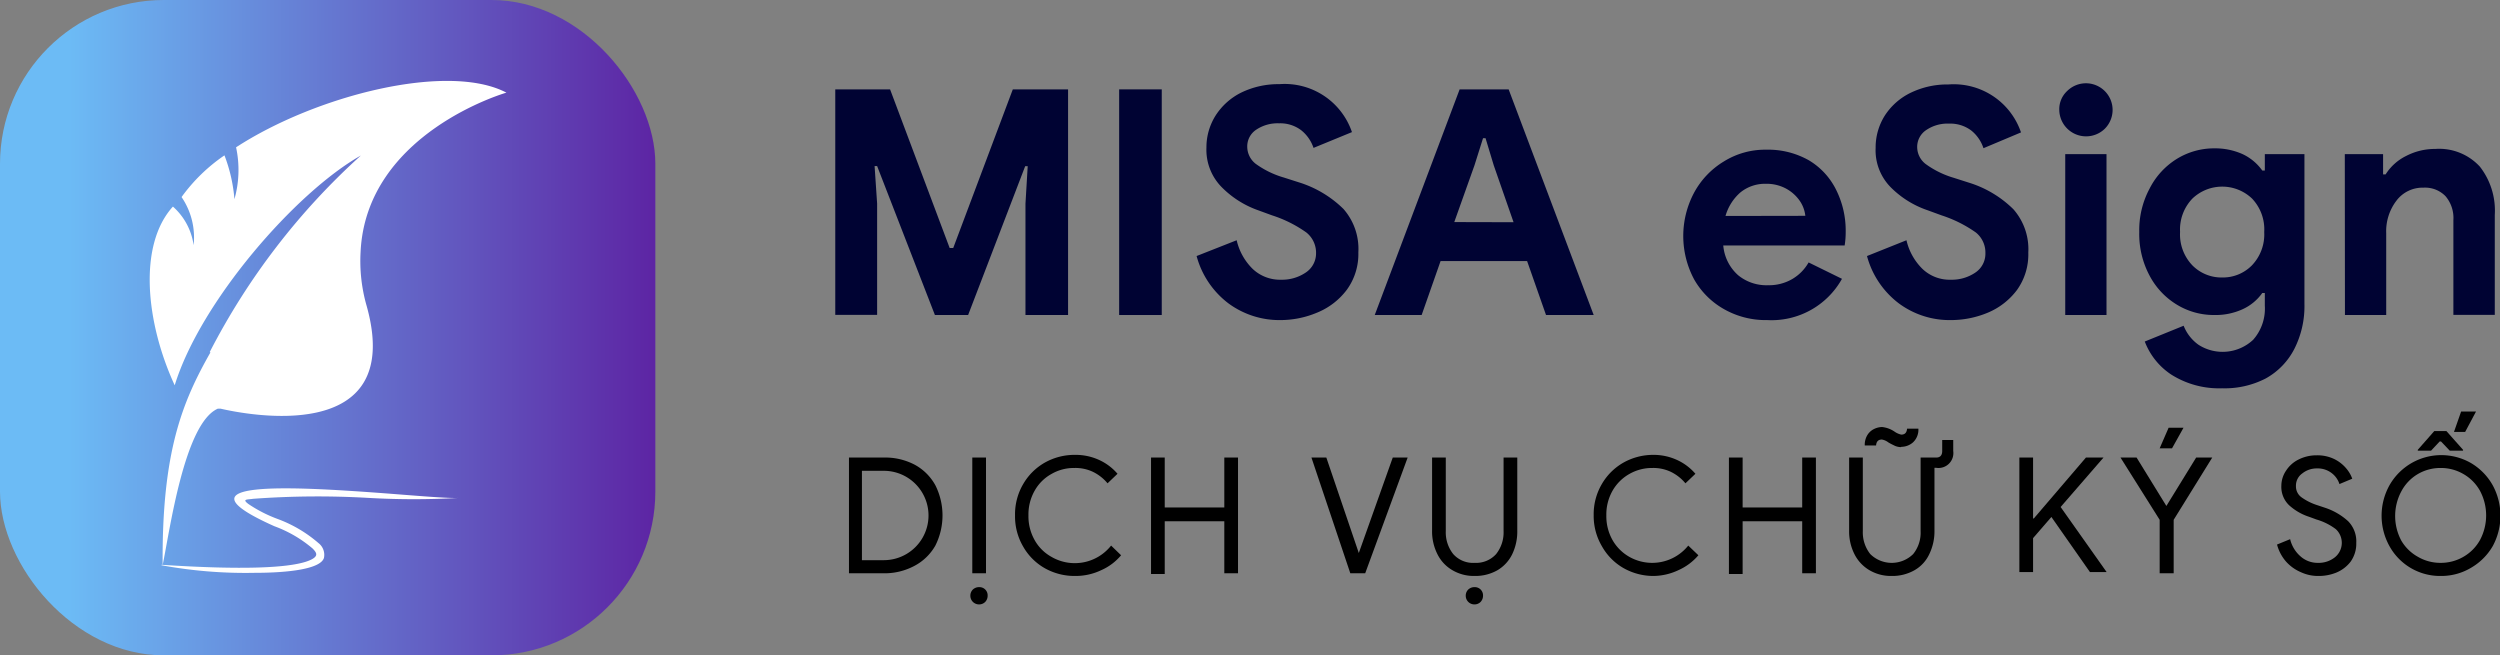
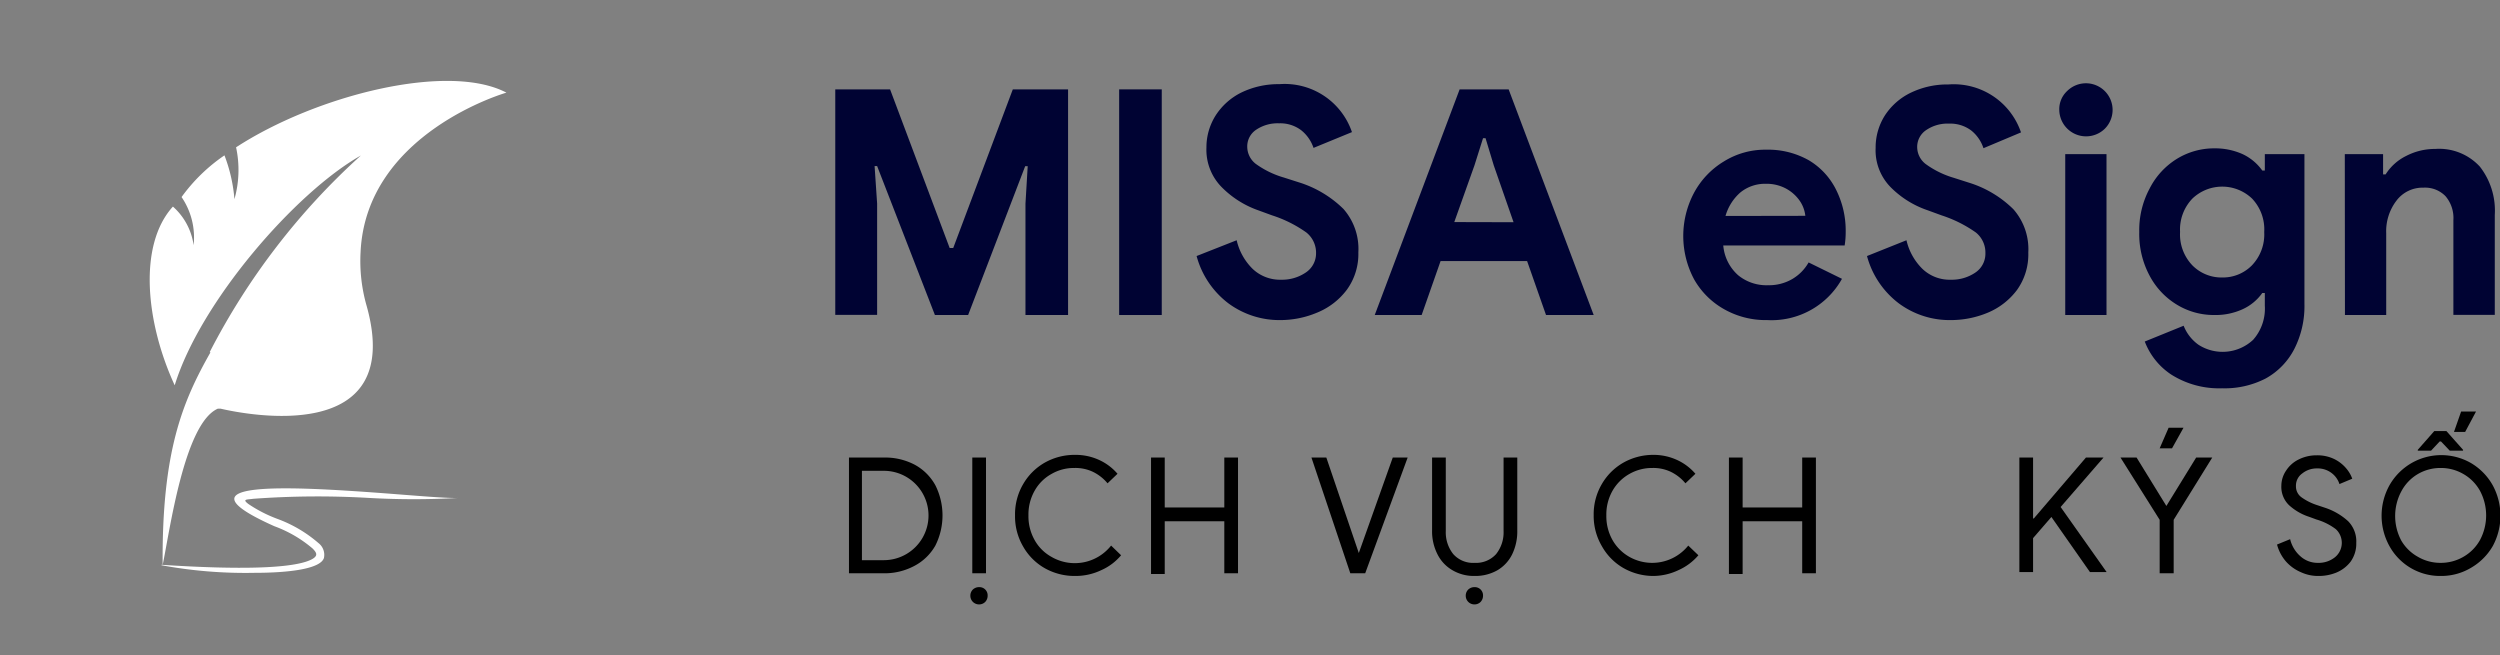
<svg xmlns="http://www.w3.org/2000/svg" viewBox="0 0 167.85 44">
  <rect x="0" y="0" width="167.85" height="44" fill="#808080" stroke="none" />
  <defs>
    <style>.cls-1{fill:none;}.cls-2{clip-path:url(#clip-path);}.cls-3{fill:url(#linear-gradient);}.cls-4{fill:#fff;}.cls-5{fill:#000333;}</style>
    <clipPath id="clip-path" transform="translate(0 0)">
-       <rect class="cls-1" width="44" height="44" rx="11" />
-     </clipPath>
+       </clipPath>
    <linearGradient id="linear-gradient" x1="1256.21" y1="674.57" x2="1256.6" y2="674.57" gradientTransform="translate(-142436.69 -76464.69) scale(113.39)" gradientUnits="userSpaceOnUse">
      <stop offset="0" stop-color="#6cbbf5" />
      <stop offset="1" stop-color="#5b139a" />
    </linearGradient>
  </defs>
  <g id="Layer_2" data-name="Layer 2">
    <g id="Layer_1-2" data-name="Layer 1">
      <g class="cls-2">
-         <rect class="cls-3" width="44" height="44" />
-       </g>
+         </g>
      <path class="cls-4" d="M10.84,37.92c5.52.36,8.4.2,9.68-.2.44-.14.65-.29.7-.43s-.06-.29-.24-.47a8.43,8.43,0,0,0-2.56-1.49c-7-3.13,1.19-2.67,7.27-2.22,2.37.18,4.42.36,5.13.32a53.44,53.44,0,0,1-6.07,0,59.12,59.12,0,0,0-7.76.06c-.36.06-.78,0-.31.35a9.18,9.18,0,0,0,1.95,1,8.87,8.87,0,0,1,2.75,1.62,1,1,0,0,1,.37,1c-.23.74-2.36,1-4.67,1a31.05,31.05,0,0,1-6.24-.51m3.24-14.31a46.35,46.35,0,0,1,10.15-13.2c-4.38,2.47-10.78,9.82-12.5,15.43-1.93-4.18-2.48-9.4-.12-12A4.24,4.24,0,0,1,13,16.46a4.82,4.82,0,0,0-.81-3.23,11.61,11.61,0,0,1,2.88-2.8,10.56,10.56,0,0,1,.67,2.94,7.19,7.19,0,0,0,.11-3.48C21.25,6.38,30.1,4.17,34,6.22c0,0-9.41,2.7-9.79,10.69a10.91,10.91,0,0,0,.41,3.64c2.63,9.45-8.16,7.27-9.8,6.89l-.12,0-.08,0c-2.26,1-3.23,8.27-3.7,10.5-.06-7.66,1.35-11,3.21-14.28" transform="translate(0 0)" />
      <path class="cls-5" d="M56.08,6h3.68l4,10.65H64L68,6h3.71V21.15H68.85V13.68L69,11.16h-.17L65,21.15H62.77l-3.88-10h-.17l.17,2.52v7.47H56.08Z" transform="translate(0 0)" />
      <path class="cls-5" d="M75.14,6H78V21.15H75.14Z" transform="translate(0 0)" />
      <path class="cls-5" d="M86,21.49a5.77,5.77,0,0,1-3.52-1.12,5.9,5.9,0,0,1-2.14-3.18l2.69-1.06a3.93,3.93,0,0,0,1.08,1.93,2.67,2.67,0,0,0,1.91.72,2.82,2.82,0,0,0,1.63-.47A1.54,1.54,0,0,0,88.36,17a1.74,1.74,0,0,0-.65-1.39,8.41,8.41,0,0,0-2.3-1.15l-.93-.34A6.46,6.46,0,0,1,82,12.54a3.57,3.57,0,0,1-1-2.63,4,4,0,0,1,.62-2.16,4.32,4.32,0,0,1,1.73-1.54,5.69,5.69,0,0,1,2.55-.56,4.77,4.77,0,0,1,4.87,3.22L88.19,9.93a2.56,2.56,0,0,0-.82-1.18,2.33,2.33,0,0,0-1.49-.47,2.57,2.57,0,0,0-1.54.43,1.34,1.34,0,0,0-.6,1.13A1.46,1.46,0,0,0,84.31,11a6.11,6.11,0,0,0,1.89.92l1,.32a7.39,7.39,0,0,1,3,1.79,4.06,4.06,0,0,1,1,2.91,4.09,4.09,0,0,1-.77,2.51,4.72,4.72,0,0,1-2,1.54A6.36,6.36,0,0,1,86,21.49Z" transform="translate(0 0)" />
      <path class="cls-5" d="M98,6h3.29L107,21.15H103.8l-1.27-3.62H96.72l-1.27,3.62H92.3Zm3.62,8.92-1.33-3.82-.55-1.82h-.17L99,11.09l-1.36,3.82Z" transform="translate(0 0)" />
      <path class="cls-5" d="M118.64,21.49a5.66,5.66,0,0,1-2.9-.74,5.28,5.28,0,0,1-2-2,6.18,6.18,0,0,1,0-5.81,5.5,5.5,0,0,1,2-2.1,5.24,5.24,0,0,1,2.84-.79,5.55,5.55,0,0,1,2.88.72,4.76,4.76,0,0,1,1.83,2,6.11,6.11,0,0,1,.63,2.78,5.65,5.65,0,0,1-.07.93H115.7a3,3,0,0,0,1,2,3,3,0,0,0,2,.67,3.1,3.1,0,0,0,1.64-.42,3,3,0,0,0,1.09-1.11l2.24,1.1A5.41,5.41,0,0,1,118.64,21.49Zm2.57-7a2.19,2.19,0,0,0-.37-1,2.68,2.68,0,0,0-.91-.82,2.75,2.75,0,0,0-1.37-.33,2.62,2.62,0,0,0-1.71.58,3.3,3.3,0,0,0-1,1.58Z" transform="translate(0 0)" />
      <path class="cls-5" d="M131,21.49a5.72,5.72,0,0,1-3.51-1.12,5.9,5.9,0,0,1-2.14-3.18L128,16.13a3.93,3.93,0,0,0,1.08,1.93,2.64,2.64,0,0,0,1.9.72,2.8,2.8,0,0,0,1.63-.47A1.52,1.52,0,0,0,133.3,17a1.73,1.73,0,0,0-.64-1.39,8.57,8.57,0,0,0-2.3-1.15l-.93-.34a6.39,6.39,0,0,1-2.5-1.56,3.53,3.53,0,0,1-1-2.63,4,4,0,0,1,.61-2.16,4.29,4.29,0,0,1,1.74-1.54,5.65,5.65,0,0,1,2.54-.56,4.77,4.77,0,0,1,4.87,3.22l-2.52,1.06a2.54,2.54,0,0,0-.81-1.18,2.34,2.34,0,0,0-1.5-.47,2.54,2.54,0,0,0-1.53.43,1.35,1.35,0,0,0-.61,1.13,1.44,1.44,0,0,0,.58,1.16,6.15,6.15,0,0,0,1.88.92l1,.32a7.32,7.32,0,0,1,3,1.79,4.06,4.06,0,0,1,1,2.91,4.09,4.09,0,0,1-.76,2.51,4.72,4.72,0,0,1-2,1.54A6.41,6.41,0,0,1,131,21.49Z" transform="translate(0 0)" />
      <path class="cls-5" d="M141.32,8.64a1.8,1.8,0,0,1-3.06-1.27,1.66,1.66,0,0,1,.53-1.26,1.79,1.79,0,0,1,3.05,1.26A1.79,1.79,0,0,1,141.32,8.64Zm-2.66,1.71h2.77v10.8h-2.77Z" transform="translate(0 0)" />
      <path class="cls-5" d="M149.19,26.07a6,6,0,0,1-3.41-.92A4.64,4.64,0,0,1,144,22.93l2.61-1.06a2.85,2.85,0,0,0,1,1.28,3,3,0,0,0,3.67-.34,3.16,3.16,0,0,0,.78-2.29v-.85h-.17a3.28,3.28,0,0,1-1.34,1.1,4.36,4.36,0,0,1-1.88.38,4.76,4.76,0,0,1-2.49-.68,5,5,0,0,1-1.85-1.95,5.92,5.92,0,0,1-.7-2.94,5.91,5.91,0,0,1,.7-2.93,5,5,0,0,1,1.85-2,4.77,4.77,0,0,1,2.49-.69,4.51,4.51,0,0,1,1.88.38,3.38,3.38,0,0,1,1.34,1.11h.17V10.35h2.66V20.41a6.34,6.34,0,0,1-.67,3,4.73,4.73,0,0,1-1.93,2A6,6,0,0,1,149.19,26.07Zm0-7.44a2.73,2.73,0,0,0,2-.81,3,3,0,0,0,.83-2.24,3,3,0,0,0-.82-2.25,2.9,2.9,0,0,0-4,0,3,3,0,0,0-.83,2.24,3,3,0,0,0,.83,2.25A2.75,2.75,0,0,0,149.23,18.63Z" transform="translate(0 0)" />
      <path class="cls-5" d="M157.43,10.35H160v1.36h.17a3.4,3.4,0,0,1,1.38-1.24A4.18,4.18,0,0,1,163.5,10a3.71,3.71,0,0,1,3,1.19,4.8,4.8,0,0,1,1,3.24v6.71h-2.78V14.78a2.25,2.25,0,0,0-.53-1.61,1.91,1.91,0,0,0-1.48-.57,2.19,2.19,0,0,0-1.81.87,3.37,3.37,0,0,0-.69,2.18v5.5h-2.77Z" transform="translate(0 0)" />
      <path d="M57,30.72h2.34a4.25,4.25,0,0,1,2.09.49,3.47,3.47,0,0,1,1.37,1.37,4.51,4.51,0,0,1,0,4.05A3.47,3.47,0,0,1,61.38,38a4.25,4.25,0,0,1-2.09.49H57Zm2.34,6.89a3,3,0,1,0,0-6H57.87v6Z" transform="translate(0 0)" />
      <path d="M65.74,40.58a.58.58,0,0,1-.59-.59.57.57,0,0,1,.17-.41.6.6,0,0,1,.42-.16.55.55,0,0,1,.57.57.6.6,0,0,1-.16.42A.57.57,0,0,1,65.74,40.58Zm-.46-9.86h.92v7.77h-.92Z" transform="translate(0 0)" />
      <path d="M72.18,38.67a4.07,4.07,0,0,1-2.05-.53,3.86,3.86,0,0,1-1.45-1.47,4,4,0,0,1-.53-2.07,4,4,0,0,1,.53-2.07,3.91,3.91,0,0,1,1.45-1.46,4.07,4.07,0,0,1,2.05-.53,3.77,3.77,0,0,1,1.59.33,3.59,3.59,0,0,1,1.26.94l-.67.64a2.93,2.93,0,0,0-1-.78,2.73,2.73,0,0,0-1.21-.25,3,3,0,0,0-1.55.4,2.9,2.9,0,0,0-1.13,1.12,3.23,3.23,0,0,0-.42,1.66,3.26,3.26,0,0,0,.42,1.67,2.9,2.9,0,0,0,1.13,1.12,3.11,3.11,0,0,0,4-.76l.67.65a3.65,3.65,0,0,1-1.33,1A4,4,0,0,1,72.18,38.67Z" transform="translate(0 0)" />
      <path d="M77.28,30.72h.92v3.35h4V30.72h.92v7.77H82.2V35h-4v3.54h-.92Z" transform="translate(0 0)" />
      <path d="M88.05,30.72h1l2.18,6.41h0l2.28-6.41h1l-2.85,7.77h-1Z" transform="translate(0 0)" />
      <path d="M99,38.67a2.83,2.83,0,0,1-1.49-.39,2.55,2.55,0,0,1-1-1.07,3.39,3.39,0,0,1-.36-1.59v-4.9h.92v4.94a2.34,2.34,0,0,0,.5,1.54,1.78,1.78,0,0,0,1.44.59,1.81,1.81,0,0,0,1.44-.59,2.34,2.34,0,0,0,.5-1.54V30.72h.92v4.9a3.51,3.51,0,0,1-.34,1.59,2.53,2.53,0,0,1-1,1.08A3,3,0,0,1,99,38.67Zm0,1.91a.58.58,0,0,1-.59-.59.57.57,0,0,1,.17-.41.6.6,0,0,1,.42-.16.55.55,0,0,1,.57.57.6.6,0,0,1-.16.42A.57.57,0,0,1,99,40.58Z" transform="translate(0 0)" />
      <path d="M111,38.67a4.07,4.07,0,0,1-2-.53,3.86,3.86,0,0,1-1.45-1.47A4,4,0,0,1,107,34.6a4,4,0,0,1,.53-2.07,3.91,3.91,0,0,1,1.45-1.46,4.07,4.07,0,0,1,2-.53,3.77,3.77,0,0,1,1.59.33,3.59,3.59,0,0,1,1.26.94l-.67.64a2.93,2.93,0,0,0-1-.78,2.73,2.73,0,0,0-1.21-.25,3.06,3.06,0,0,0-1.55.4,3,3,0,0,0-1.13,1.12,3.23,3.23,0,0,0-.42,1.66,3.26,3.26,0,0,0,.42,1.67,3,3,0,0,0,1.13,1.12,3.11,3.11,0,0,0,3.95-.76l.68.65a3.77,3.77,0,0,1-1.34,1A4,4,0,0,1,111,38.67Z" transform="translate(0 0)" />
      <path d="M116.08,30.72H117v3.35h4V30.72h.92v7.77H121V35h-4v3.54h-.92Z" transform="translate(0 0)" />
-       <path d="M127,38.67a2.83,2.83,0,0,1-1.49-.39,2.61,2.61,0,0,1-1-1.07,3.39,3.39,0,0,1-.36-1.59v-4.9h.92v4.94a2.34,2.34,0,0,0,.5,1.54,2.05,2.05,0,0,0,2.88,0,2.28,2.28,0,0,0,.5-1.54V30.72H130c.26,0,.4-.15.4-.44v-.74h.74v.74A1,1,0,0,1,130,31.41h-.12v4.21a3.51,3.51,0,0,1-.35,1.59,2.41,2.41,0,0,1-1,1.08A3,3,0,0,1,127,38.67Zm.63-8.65a1.09,1.09,0,0,1-.39-.08c-.12-.06-.28-.13-.46-.24a1,1,0,0,0-.43-.19c-.24,0-.37.13-.39.4h-.76a1.26,1.26,0,0,1,.17-.69,1.08,1.08,0,0,1,.44-.41,1.28,1.28,0,0,1,.55-.14,1.83,1.83,0,0,1,.87.33,1.25,1.25,0,0,0,.42.18c.24,0,.37-.13.39-.4h.76a1.16,1.16,0,0,1-.36.92A1.2,1.2,0,0,1,127.66,30Z" transform="translate(0 0)" />
      <path d="M135.58,30.72h.92v4.09h.05l3.5-4.09h1.18v0l-2.88,3.32,3.09,4.37v0h-1.12l-2.59-3.7-1.23,1.42v2.28h-.92Z" transform="translate(0 0)" />
      <path d="M145,34.9l-2.63-4.18h1.08l2,3.25h0l2-3.25h1.08l-2.59,4.18v3.59H145Zm.6-6.18h1l-.77,1.38H145Z" transform="translate(0 0)" />
      <path d="M155.63,38.67a2.7,2.7,0,0,1-1.14-.25,2.8,2.8,0,0,1-1-.71,2.83,2.83,0,0,1-.61-1.15l.88-.36a2.2,2.2,0,0,0,.68,1.14,1.72,1.72,0,0,0,1.18.45,1.75,1.75,0,0,0,1.14-.37,1.25,1.25,0,0,0,.07-1.89,4,4,0,0,0-1.3-.65l-.49-.18a3.69,3.69,0,0,1-1.34-.77,1.7,1.7,0,0,1-.53-1.32,1.81,1.81,0,0,1,.31-1,2.1,2.1,0,0,1,.85-.76,2.66,2.66,0,0,1,1.21-.28,2.59,2.59,0,0,1,1.18.25,2.48,2.48,0,0,1,.79.61,2.21,2.21,0,0,1,.42.71l-.86.36a1.48,1.48,0,0,0-.5-.72,1.53,1.53,0,0,0-1-.33,1.55,1.55,0,0,0-1,.34,1,1,0,0,0-.42.85.9.9,0,0,0,.36.74,3.84,3.84,0,0,0,1.08.54l.51.17a4.31,4.31,0,0,1,1.55.9,1.93,1.93,0,0,1,.55,1.46,2.07,2.07,0,0,1-.38,1.26,2.33,2.33,0,0,1-1,.75A3.13,3.13,0,0,1,155.63,38.67Z" transform="translate(0 0)" />
      <path d="M165.89,38.13a3.88,3.88,0,0,1-2,.54,3.88,3.88,0,0,1-3.46-2,4.21,4.21,0,0,1,0-4.09,4,4,0,0,1,5.49-1.48,4,4,0,0,1,1.44,1.48,4.28,4.28,0,0,1,0,4.09A4,4,0,0,1,165.89,38.13Zm-3.56-.75a3,3,0,0,0,1.53.41,3,3,0,0,0,1.54-.41,2.94,2.94,0,0,0,1.11-1.13,3.51,3.51,0,0,0,0-3.29,2.94,2.94,0,0,0-1.11-1.13,3,3,0,0,0-1.54-.41,3,3,0,0,0-1.53.41A2.94,2.94,0,0,0,161.22,33a3.51,3.51,0,0,0,0,3.29A2.94,2.94,0,0,0,162.33,37.38Zm0-7.18,1.11-1.26h.81l1.12,1.26v.06h-.89l-.59-.62h-.09l-.58.62h-.89Zm2.91-2.57h1L165.51,29h-.75Z" transform="translate(0 0)" />
    </g>
  </g>
</svg>